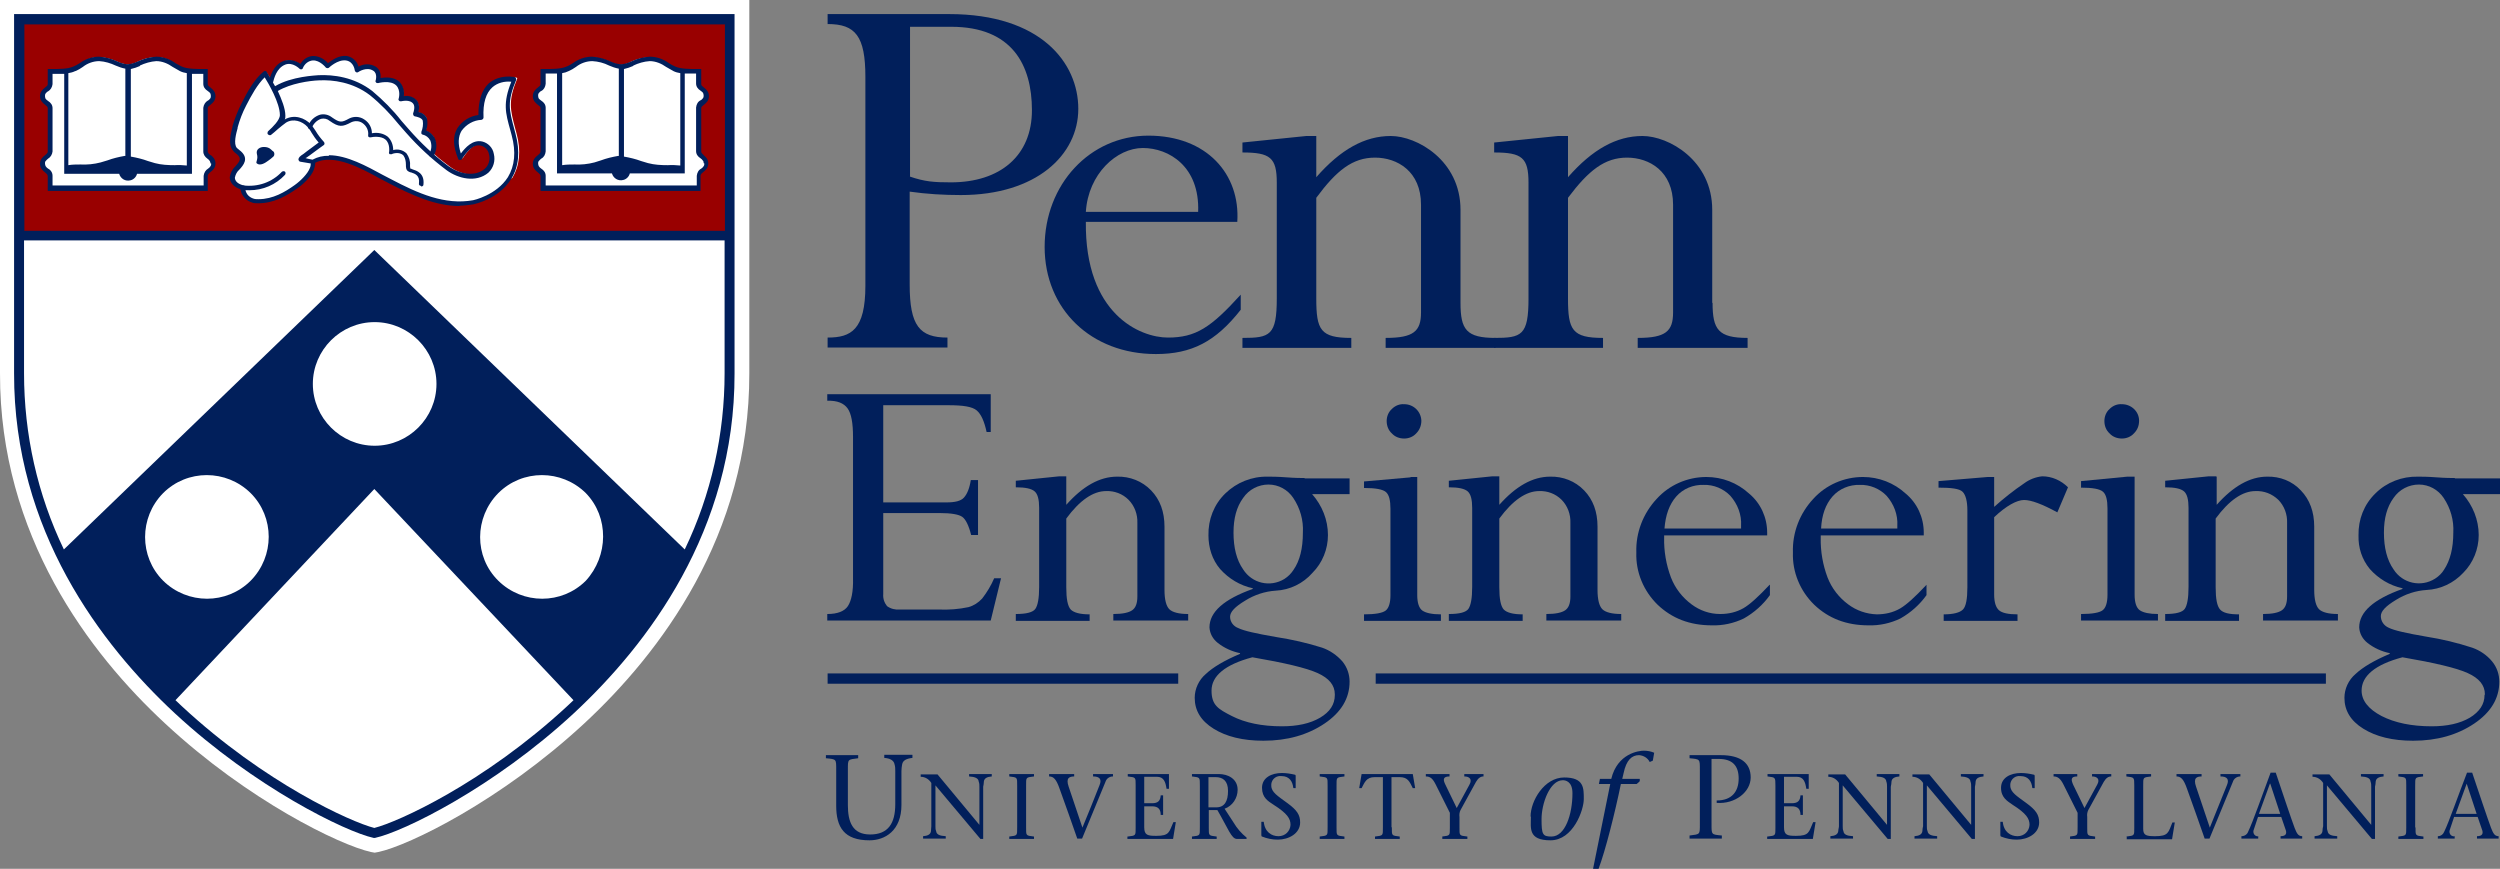
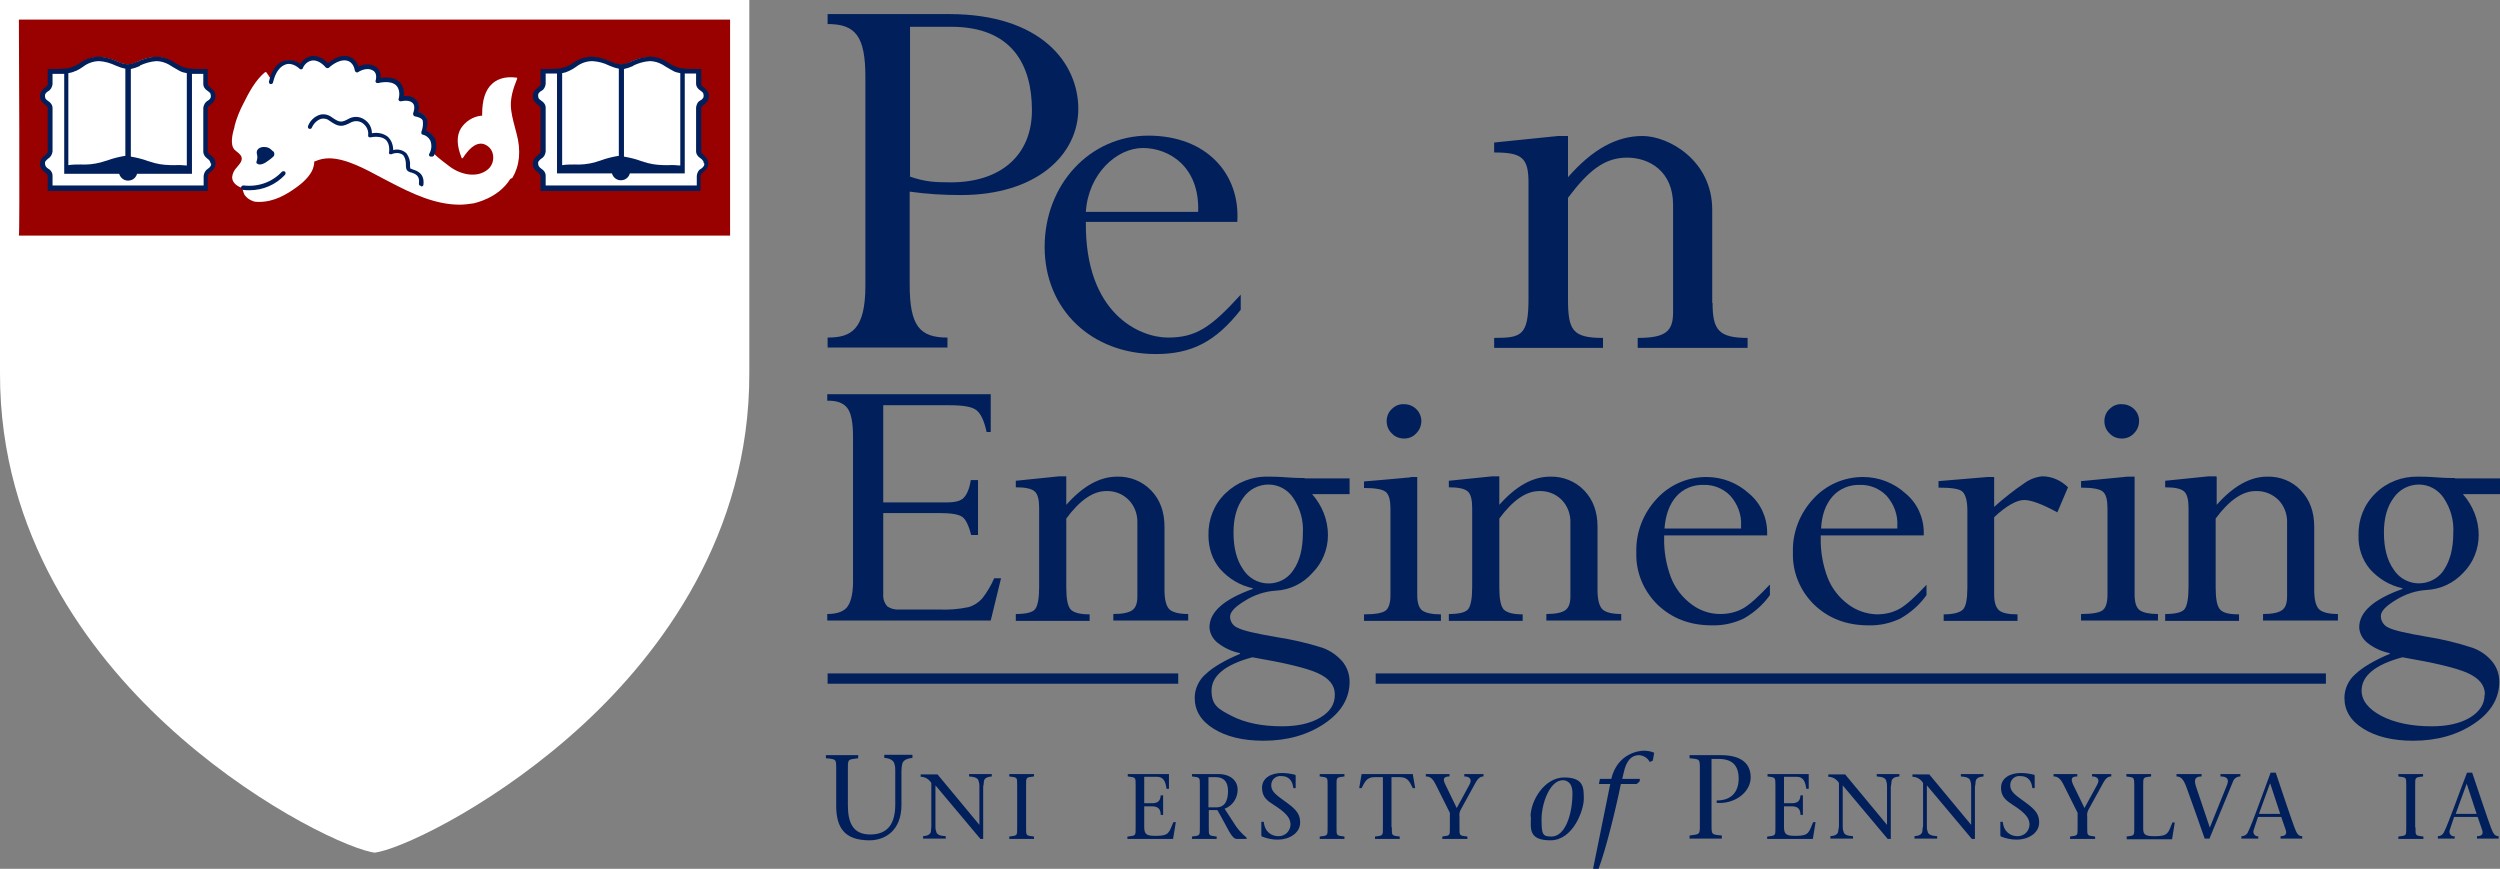
<svg xmlns="http://www.w3.org/2000/svg" id="Layer_2" data-name="Layer 2" viewBox="0 0 728 253">
  <rect x="0" y="0" width="728" height="253" fill="#808080" stroke="none" />
  <defs>
    <style>
      .cls-1 {
        fill: #900;
      }

      .cls-2 {
        fill: #fff;
      }

      .cls-3 {
        fill: #011f5b;
      }
    </style>
  </defs>
  <g id="Layer_1-2" data-name="Layer 1">
    <g id="Layer_2-2" data-name="Layer 2">
      <g id="uuid-6fbf137c-3c3c-4e31-9f66-357c277d7b93" data-name="Layer 1-2">
        <path class="cls-3" d="M282.8,139.8h2v16h-2c-.7-2.8-1.6-4.6-2.6-5.3s-3.2-1.1-6.6-1.1h-16.4v23.6c-.1,1.3.3,2.5,1.1,3.5,1.1.8,2.4,1.1,3.7,1h11.5c2.9.1,5.7-.1,8.5-.7,1.5-.4,2.9-1.3,4-2.5,1.4-1.8,2.6-3.8,3.5-5.9h2l-3,12.3h-47.6v-1.9c3,0,5-.8,6-2.3s1.6-4.2,1.5-8.1v-41.2c0-4-.5-6.8-1.6-8.3s-3-2.3-5.9-2.2v-1.9h47.6v11h-1.2c-.7-3.2-1.6-5.2-2.9-6.3s-4-1.5-8.2-1.5h-19v28.3h18.4c2.5,0,4.2-.4,5.1-1.4s1.6-2.6,2-5.1h.1Z" />
        <path class="cls-3" d="M310.5,138.8v8.2c4.8-5.4,9.7-8.2,14.8-8.2,3.7-.1,7.3,1.3,9.9,4s3.9,6.2,3.9,10.6v18.4c0,2.8.5,4.7,1.4,5.6.9.9,2.8,1.4,5.5,1.4v1.9h-21.8v-1.9c2.7,0,4.5-.4,5.5-1.1s1.5-2,1.5-4v-21.4c.1-2.5-.8-5-2.6-6.8-1.7-1.7-4.1-2.6-6.5-2.5-3.8,0-7.7,2.7-11.6,8v20c0,3.4.4,5.5,1.3,6.5.9.9,2.7,1.4,5.5,1.4v1.9h-21.5v-2c3.1,0,5-.5,5.7-1.5s1.1-3.1,1.1-6.4v-23c0-2.4-.4-4-1.3-4.8s-2.7-1.2-5.5-1.2v-1.9l12.7-1.3h2v.1Z" />
        <path class="cls-3" d="M359.2,155.1c0,4.4.9,8,2.8,10.7,2.6,4.1,7.9,5.3,12,2.8,1.1-.7,2-1.6,2.7-2.7,1.8-2.6,2.7-6.2,2.7-10.8.2-3.6-.8-7.1-2.8-10.1-1.6-2.4-4.3-3.9-7.2-3.9s-5.7,1.4-7.4,3.9c-1.9,2.6-2.8,5.9-2.8,10.1h0ZM388.7,202.2c0-2.7-1.7-4.7-5-6.2s-9.7-3-19-4.6c-7.9,2.1-11.9,5.4-11.9,9.7s2,5.4,5.9,7.4,8.8,3,14.6,3c4.5,0,8.2-.8,11.1-2.5s4.3-3.9,4.3-6.6h0v-.2ZM379.9,139.3h13.1v4.6h-10.9c2.9,3.3,4.6,7.5,4.6,11.9,0,4.1-1.6,8.1-4.5,11-2.7,3.1-6.6,5-10.7,5.2-3.1.2-6.2,1.2-8.9,2.9-3,1.8-4.4,3.3-4.4,4.7,0,1.5,1,2.8,2.4,3.3,1.6.8,5.2,1.6,11,2.6,4.5.7,9,1.7,13.4,3.1,2.3.8,4.3,2.2,5.9,4,1.4,1.7,2.1,3.8,2.1,5.9,0,4.8-2.4,8.9-7.3,12.2s-10.8,5-17.8,5c-6,0-10.8-1.2-14.5-3.5s-5.5-5.3-5.5-9c0-2.6,1.2-5.2,3.2-6.9,2.1-2,5.5-4,10-5.9v-.2c-2.4-.5-4.6-1.5-6.5-3-1.4-1.1-2.3-2.7-2.4-4.5,0-4.5,4.2-8.2,12.6-11.2v-.2c-3.7-.8-7-2.8-9.5-5.6-2.3-2.7-3.4-6.2-3.4-9.8-.1-4.6,1.6-9,4.9-12.2s7.7-5,12.4-4.9c1,0,2.8,0,5.4.2s4.4.2,5.3.2h0v.1Z" />
        <path class="cls-3" d="M408.9,117.7c2.7,0,4.9,2.1,5,4.8h0c0,1.4-.5,2.7-1.5,3.7-.9,1-2.2,1.5-3.5,1.5-1.4,0-2.7-.5-3.6-1.5-1-.9-1.5-2.2-1.5-3.6,0-1.3.5-2.6,1.5-3.5,1-1,2.3-1.5,3.6-1.4h0ZM410.7,138.9h2v34.4c0,2.2.5,3.8,1.5,4.5s2.8,1.1,5.4,1.1v1.9h-22.4v-1.9c3.3,0,5.4-.4,6.3-1.1.9-.7,1.4-2.2,1.4-4.5v-25.1c0-2.5-.4-4.1-1.3-4.9s-3-1.2-6.4-1.2v-1.9l13.6-1.2h0l-.1-.1Z" />
        <path class="cls-3" d="M436.6,138.8v8.2c4.8-5.4,9.7-8.2,14.8-8.2,3.7-.1,7.3,1.3,9.9,4s3.9,6.2,3.9,10.6v18.4c0,2.8.5,4.7,1.4,5.6.9.9,2.8,1.4,5.5,1.4v1.9h-21.8v-1.9c2.7,0,4.5-.4,5.5-1.1,1-.7,1.5-2,1.5-4v-21.4c.1-2.5-.8-5-2.6-6.8-1.7-1.7-4.1-2.6-6.5-2.5-3.8,0-7.7,2.7-11.6,8v20c0,3.4.4,5.5,1.3,6.5.9.9,2.7,1.4,5.5,1.4v1.9h-21.5v-2c3.1,0,5-.5,5.7-1.5s1.1-3.1,1.1-6.4v-23c0-2.4-.4-4-1.3-4.8s-2.7-1.2-5.5-1.2v-1.9l12.7-1.3h2v.1Z" />
        <path class="cls-3" d="M484.7,153.9h22.3v-.8c.2-3.2-1-6.3-3.1-8.7-2-2.1-4.9-3.3-7.8-3.2-3-.1-6,1.1-8,3.4-2,2.3-3.1,5.4-3.4,9.3h0ZM515.4,170.3v3c-2,2.8-4.6,5.1-7.6,6.8-2.9,1.4-6.1,2.1-9.3,2-6.4,0-11.6-2-15.8-6-4.1-4-6.4-9.5-6.2-15.2-.2-5.8,2-11.4,5.9-15.6,3.7-4.1,9-6.4,14.5-6.4,4.6,0,9,1.7,12.4,4.8,3.4,2.8,5.3,7,5.3,11.4v.8h-30v.6c-.1,4,.6,8,2,11.7,1.2,3.1,3.3,5.8,6,7.8,2.4,1.8,5.3,2.8,8.3,2.8,2.4,0,4.7-.5,6.8-1.7,1.9-1.1,4.4-3.4,7.6-6.8h.1Z" />
        <path class="cls-3" d="M530.3,153.9h22.2v-.8c.2-3.2-1-6.3-3.1-8.7-2-2.1-4.9-3.3-7.8-3.2-3-.1-6,1.1-8,3.4-2,2.3-3.1,5.4-3.3,9.3h0ZM561,170.3v3c-2,2.8-4.6,5.1-7.6,6.8-2.9,1.4-6.1,2.1-9.3,2-6.4,0-11.6-2-15.8-6-4.1-4-6.4-9.5-6.2-15.2-.2-5.8,2-11.4,5.9-15.6,3.7-4.1,9-6.4,14.5-6.4,4.6,0,9,1.7,12.4,4.8,3.4,2.8,5.3,7,5.3,11.4v.8h-30v.6c-.1,4,.6,8,2,11.7,1.2,3.1,3.3,5.8,6,7.8,2.4,1.8,5.3,2.8,8.3,2.9,2.4,0,4.7-.5,6.8-1.7,1.9-1.1,4.4-3.4,7.6-6.8h0l.1-.1Z" />
        <path class="cls-3" d="M580.7,138.8v8.8c2.8-2.5,5.7-4.8,8.8-6.9,1.5-1.1,3.3-1.8,5.2-2,2.8,0,5.5,1.2,7.5,3.2l-3.1,7.3c-4.4-2.4-7.6-3.6-9.7-3.6s-5.2,1.7-8.7,5v22.5c0,2.3.5,3.8,1.4,4.6s2.7,1.2,5.4,1.2v1.9h-21.5v-1.9c2.8,0,4.7-.5,5.6-1.4s1.3-3.1,1.3-6.5v-22.3c0-2.8-.5-4.6-1.4-5.5s-3.3-1.2-7-1.2v-1.9l14.3-1.2h1.9v-.1Z" />
        <path class="cls-3" d="M617.9,117.7c2.7,0,5,2.1,5,4.8h0c0,1.5-.5,2.7-1.5,3.7-.9,1-2.2,1.5-3.5,1.5-1.4,0-2.7-.5-3.6-1.5-1-.9-1.5-2.2-1.5-3.6,0-1.3.5-2.6,1.5-3.5,1-1,2.3-1.5,3.6-1.4h0ZM619.6,138.8h2v34.4c0,2.2.5,3.8,1.5,4.5s2.8,1.1,5.3,1.1v1.9h-22.4v-1.9c3.3,0,5.4-.4,6.3-1.1.9-.7,1.4-2.2,1.4-4.5v-25.1c0-2.5-.4-4.1-1.3-4.9-.9-.8-3-1.2-6.4-1.2v-1.9l13.5-1.3h.1Z" />
        <path class="cls-3" d="M645.5,138.8v8.2c4.8-5.4,9.7-8.2,14.7-8.2,3.7-.1,7.3,1.3,9.8,4,2.6,2.7,3.9,6.2,3.9,10.6v18.4c0,2.8.5,4.7,1.4,5.6s2.8,1.4,5.5,1.4v1.9h-21.8v-1.9c2.7,0,4.5-.4,5.5-1.1s1.5-2,1.5-4v-21.4c.1-2.5-.8-5-2.6-6.8-1.8-1.7-4.1-2.6-6.6-2.5-3.8,0-7.7,2.7-11.6,8v20c0,3.4.4,5.5,1.3,6.5s2.7,1.4,5.5,1.4v1.9h-21.5v-2c3.1,0,5-.5,5.7-1.5s1.1-3.1,1.1-6.4v-23c0-2.4-.4-4-1.3-4.8s-2.7-1.2-5.5-1.2v-1.9l12.7-1.3h2l.3.1Z" />
        <path class="cls-3" d="M694.2,155.1c0,4.4.9,8,2.8,10.7,2.6,4.1,8,5.3,12.1,2.7,1.1-.7,2-1.6,2.6-2.6,1.8-2.7,2.7-6.3,2.7-10.8.2-3.6-.8-7.1-2.8-10.1-1.6-2.4-4.3-3.9-7.2-3.9s-5.7,1.4-7.4,3.9c-1.9,2.6-2.8,5.9-2.8,10.1h0ZM723.6,202.2c0-2.7-1.7-4.7-5-6.2s-9.7-3-19-4.6c-7.9,2.1-11.9,5.4-11.9,9.7,0,2.9,2,5.4,5.8,7.4,3.9,2,8.8,3,14.6,3,4.5,0,8.2-.8,11.1-2.5,2.8-1.7,4.3-3.9,4.3-6.6h0l.1-.2ZM714.9,139.3h13.1v4.6h-10.8c2.9,3.3,4.6,7.5,4.6,11.9,0,4.1-1.6,8.1-4.5,11-2.8,3-6.6,4.8-10.7,5-3.1.2-6.2,1.2-8.9,2.9-3,1.8-4.4,3.3-4.4,4.7,0,1.5.9,2.8,2.3,3.4,1.6.8,5.2,1.6,11,2.6,4.5.7,9,1.8,13.3,3.2,2.3.8,4.3,2.2,5.8,4,1.4,1.7,2.1,3.8,2.1,5.9,0,4.8-2.4,8.9-7.3,12.2s-10.8,5-17.8,5c-6,0-10.8-1.2-14.5-3.5s-5.5-5.3-5.5-9c0-2.6,1.2-5.2,3.2-6.9,2.1-2,5.5-4,10-5.9v-.2c-2.4-.5-4.6-1.5-6.5-3-1.4-1.1-2.3-2.7-2.4-4.5,0-4.5,4.2-8.2,12.6-11.2v-.2c-3.7-.8-7-2.8-9.5-5.6-2.3-2.8-3.4-6.2-3.3-9.8-.1-4.6,1.6-9,4.9-12.2,3.3-3.3,7.8-5,12.4-4.9,1,0,2.8,0,5.4.2s4.4.2,5.3.2h0l.1.1Z" />
        <path class="cls-3" d="M246.9,234.4c0,4.9,1.3,8.6,6.5,8.6s7.3-3.2,7.3-8.8v-9.7c0-.6,0-1.3-.2-1.9-.2-1.2-1.4-1.8-3-1.9v-.9h8.2v.9c-1.7.2-2.8.7-3,1.9-.1.6-.2,1.2-.2,1.9v9.9c0,7.5-4.8,10.3-9.3,10.3-7.4,0-9.7-3.8-9.7-10.1v-10.4c0-3.2.1-3.1-3-3.4v-.9h9.4v.9c-3.1.4-3,.2-3,3.4v10.2h0Z" />
        <path class="cls-3" d="M285.5,244.3c-4.3-5.1-8.7-10.4-13.1-15.6v11.9c0,.5,0,1,.2,1.4.1,1,1,1.4,2.8,1.5v.7h-6.6v-.7c1.3-.1,2.2-.5,2.3-1.5,0-.5.1-1,.1-1.4v-12.6c-.7-1.1-1.8-1.8-3.1-1.8v-.7h4.9c4,4.9,8.2,9.8,12.2,14.7h0v-11.1c0-.5,0-1-.2-1.5-.1-1-1.1-1.4-2.8-1.5v-.7h6.6v.7c-1.3.1-2.2.5-2.3,1.5,0,.5-.1,1-.2,1.5v15.2h-.9.1Z" />
        <path class="cls-3" d="M298.8,240.9c0,2.5-.1,2.4,2.3,2.7v.7h-7.2v-.7c2.4-.3,2.3-.2,2.3-2.7v-12.1c0-2.5.1-2.4-2.3-2.7v-.7h7.2v.7c-2.4.3-2.3.2-2.3,2.7v12.1Z" />
-         <path class="cls-3" d="M312.9,226.1c-1.5,0-2.6.4-1.7,3,1.1,3.2,2.6,7.8,4,11.9,1.7-4.1,3.4-8.3,5-12.4.7-1.7,0-2.5-1.9-2.5v-.7h5.8v.7c-1,0-1.9.6-2.2,1.6-2.3,5.5-4.5,11-6.8,16.5h-1.4c-1.6-4.7-3.5-9.9-5.1-14.4-1-2.9-1.8-3.7-3.1-3.7v-.7h7.3v.7h.1Z" />
        <path class="cls-3" d="M328.4,243.6c2.4-.3,2.3-.2,2.3-2.7v-12.1c0-2.5.1-2.4-2.3-2.7v-.7h12v4.3h-.7c-.3-2-.8-3.5-2.8-3.5h-3.7v7.7h2.3c1.7,0,2.4-.7,2.5-2.3h.7v5.7h-.7c0-1.6-.7-2.5-2.5-2.5h-2.3v6.1c0,2.3,1,2.5,3.5,2.5,3.9,0,3.7-1.1,5-4h.7l-.8,4.9h-13.3v-.7h.1Z" />
        <path class="cls-3" d="M352,235.1h2.2c2.4,0,3.4-1.8,3.4-4.8s-1.6-4-3.6-4h-2.1v8.8h.1ZM347.1,225.4h7.8c2.7,0,5.5,1.4,5.5,4.6,0,2.4-1.5,4.7-3.8,5.5l2.6,4c1,1.7,2.3,3.2,3.8,4.4v.4h-2.8c-1.6,0-2.5-2.9-5.7-8.4h-2.5v5c0,2.5-.1,2.4,2.3,2.7v.7h-7.2v-.7c2.4-.3,2.3-.2,2.3-2.7v-12.1c0-2.5.1-2.4-2.3-2.7v-.8h0v.1Z" />
        <path class="cls-3" d="M376.6,229.4c-.2-1.9-1.2-3.4-3.4-3.4-1.5-.2-2.8.8-3,2.3h0v.5c0,1.9,1.9,3,4.6,5,2.9,2.1,3.8,3.5,3.8,5.7,0,3.2-3.3,5-6.5,5-1.6,0-3.1-.3-4.6-.9-.1,0-.2-.2-.2-.4v-3.9h.7c.3,3,2.3,4.2,4.3,4.2s3.4-1.5,3.5-3.3h0c0-1.8-.9-3.3-5-5.9-1.5-1-3.3-2-3.3-4.9s2.7-4.3,5.8-4.3c1.3,0,2.5.2,3.8.5.1,0,.2.2.2.3v3.6h-.6l-.1-.1Z" />
        <path class="cls-3" d="M389.2,240.9c0,2.5-.1,2.4,2.3,2.7v.7h-7.2v-.7c2.4-.3,2.3-.2,2.3-2.7v-12.1c0-2.5.1-2.4-2.3-2.7v-.7h7.2v.7c-2.4.3-2.3.2-2.3,2.7v12.1Z" />
        <path class="cls-3" d="M405.3,240.9c0,2.5-.1,2.4,2.3,2.7v.7h-7.2v-.7c2.4-.3,2.3-.2,2.3-2.7v-14.6h-2.4c-2.4,0-2.9,1.5-3.8,3.2h-.7l.7-4.1h14.9l.7,4.1h-.7c-.9-1.8-1.4-3.2-3.8-3.2h-2.4v14.6h.1Z" />
        <path class="cls-3" d="M419.9,243.6c2.4-.3,2.3-.2,2.3-2.7v-4.2l-4.1-8.2c-.9-1.8-1.6-2.4-2.9-2.4v-.7h6.9v.7c-2,0-1.9,1-1.2,2.4l3.3,6.8,3.7-6.8c.9-1.6,0-2.4-1.5-2.4v-.7h5.6v.7c-.8,0-1.5.4-2.2,1.6l-4.5,8.2c-.3.6-.4,1.3-.3,2v3c0,2.5-.1,2.4,2.3,2.7v.7h-7.3v-.7h-.1Z" />
        <path class="cls-3" d="M457.9,231c0-3.6-2.2-3.8-2.8-3.8-3.8,0-6.2,6.8-6.2,11.3s.3,5.1,2.9,5.1c4,0,6.1-6.5,6.1-12.6ZM445.7,237.8c0-4.6,4-11.4,9.8-11.4s5.7,3.1,5.7,6.3-3.1,12-9.7,12-5.7-3.6-5.7-6.9h-.1Z" />
        <path class="cls-3" d="M477.4,227.6l-.8.7h-4.6c-1.7,8.3-4.5,19.4-6.5,24.7h-1.6l5-24.7h-3.3l.3-1.5h3.3c1.8-7.4,8-8.2,9.5-8.2,1,0,2.1.2,3,.6l-.4,2.3-.9.4c-.6-1.2-1.8-1.9-3.1-2-2.1,0-3.7,1.4-4.5,5.2l-.4,1.7h5.1v.7h-.1v.1Z" />
        <path class="cls-3" d="M498.4,239.9c0,3.2-.1,3.1,3,3.4v.9h-9.4v-.9c3.1-.4,3-.2,3-3.4v-15.7c0-3.2.1-3.1-3-3.4v-.9h9.1c5.8,0,8.7,2.3,8.7,6.5s-4.5,7.8-9.9,7.4v-.7c4.4,0,6.4-2.6,6.4-6.4s-1.9-5.7-5.8-5.7h-2.1v19h0v-.1Z" />
        <path class="cls-3" d="M514.7,243.6c2.4-.3,2.3-.2,2.3-2.7v-12.1c0-2.5,0-2.4-2.3-2.7v-.7h12v4.3h-.7c-.3-2-.8-3.5-2.8-3.5h-3.7v7.7h2.3c1.7,0,2.4-.7,2.5-2.3h.7v5.7h-.7c0-1.6-.7-2.5-2.5-2.5h-2.3v6.1c0,2.3,1,2.5,3.5,2.5,3.9,0,3.7-1.1,5-4h.7l-.8,4.9h-13.3v-.7h.1Z" />
        <path class="cls-3" d="M549.7,244.3c-4.3-5.1-8.7-10.4-13.1-15.6v11.9c0,.5,0,1,.2,1.4.1,1,1,1.4,2.8,1.5v.7h-6.6v-.7c1.3-.1,2.2-.5,2.3-1.5,0-.5.2-1,.2-1.4v-12.6c-.7-1.1-1.8-1.8-3.1-1.8v-.7h4.9c4,4.9,8.2,9.8,12.2,14.7h0v-11.1c0-.5,0-1-.2-1.5-.1-1-1-1.4-2.8-1.5v-.7h6.6v.7c-1.3.1-2.2.5-2.3,1.5,0,.5-.1,1-.2,1.5v15.2h-.9Z" />
        <path class="cls-3" d="M574.2,244.3c-4.3-5.1-8.7-10.4-13.1-15.6v11.9c0,.5,0,1,.2,1.4.1,1,1.1,1.4,2.8,1.5v.7h-6.6v-.7c1.3-.1,2.2-.5,2.3-1.5,0-.5.1-1,.2-1.4v-12.6c-.7-1.1-1.8-1.8-3.1-1.8v-.7h4.9c4,4.9,8.2,9.8,12.2,14.7h0v-11.1c0-.5,0-1-.2-1.5-.1-1-1.1-1.4-2.8-1.5v-.7h6.6v.7c-1.3.1-2.2.5-2.3,1.5,0,.5-.1,1-.2,1.5v15.2h-.9Z" />
        <path class="cls-3" d="M591.8,229.4c-.2-1.9-1.2-3.4-3.4-3.4-1.5-.2-2.8.8-3,2.3h0v.5c0,1.9,1.9,3,4.6,5,2.9,2.1,3.8,3.5,3.8,5.7,0,3.2-3.3,5-6.5,5-1.6,0-3.1-.3-4.6-.9-.1,0-.2-.2-.2-.4v-3.9h.7c.3,3,2.3,4.2,4.3,4.2s3.4-1.5,3.5-3.3h0c0-1.8-.9-3.3-5-5.9-1.4-1-3.3-2-3.3-4.9s2.7-4.3,5.8-4.3c1.3,0,2.5.2,3.8.5.1,0,.2.2.2.3v3.6h-.6l-.1-.1Z" />
        <path class="cls-3" d="M602.7,243.6c2.4-.3,2.3-.2,2.3-2.7v-4.2l-4.1-8.2c-.9-1.8-1.7-2.4-2.9-2.4v-.7h6.9v.7c-2,0-1.8,1-1.2,2.4l3.3,6.8,3.7-6.8c.9-1.6,0-2.4-1.5-2.4v-.7h5.6v.7c-.8,0-1.5.4-2.2,1.6l-4.5,8.2c-.3.6-.4,1.3-.3,2v3c0,2.5-.1,2.4,2.3,2.7v.7h-7.3v-.7h-.1Z" />
        <path class="cls-3" d="M619.2,243.6c2.4-.3,2.3-.2,2.3-2.7v-12.1c0-2.5,0-2.4-2.3-2.7v-.7h7.2v.7c-2.4.3-2.3.2-2.3,2.7v12.6c0,1.9,1,2.1,3.5,2.1,3.9,0,3.8-1.1,5-4h.7l-.8,4.9h-13.2v-.7h0l-.1-.1Z" />
        <path class="cls-3" d="M641.2,226.1c-1.5,0-2.6.4-1.7,3,1.1,3.2,2.6,7.8,4,11.9,1.7-4.1,3.3-8.3,5-12.4.7-1.7,0-2.5-1.9-2.5v-.7h5.8v.7c-1,0-1.9.6-2.2,1.6-2.3,5.5-4.5,11-6.8,16.5h-1.4c-1.6-4.7-3.5-9.9-5.1-14.4-1-2.9-1.8-3.7-3.1-3.7v-.7h7.3v.7h.1Z" />
        <path class="cls-3" d="M664,237l-2.9-8.8h-.1l-3.2,8.8h6.2ZM657.5,238l-1.2,3.6c-.3.7,0,1.5.6,1.8.2.1.5.2.7.1v.7h-4.9v-.7c.9,0,1.7-.5,2-1.4,1.2-2.4,4.3-11.2,6.5-17.1h1.5c1.8,5.4,4.6,13.7,5.5,16.1.6,1.5,1,2.4,2.2,2.4v.7h-6.3v-.7c1.7,0,1.9-.9,1.4-2.1l-1.2-3.5h-6.8v.1Z" />
-         <path class="cls-3" d="M690.7,244.3c-4.3-5.1-8.7-10.4-13.1-15.6v11.9c0,.5,0,1,.2,1.4.1,1,1,1.4,2.8,1.5v.7h-6.6v-.7c1.3-.1,2.2-.5,2.3-1.5,0-.5.1-1,.2-1.4v-12.6c-.7-1.1-1.8-1.8-3.1-1.8v-.7h4.9c4,4.9,8.2,9.8,12.2,14.7h0v-11.1c0-.5,0-1-.2-1.5-.1-1-1-1.4-2.8-1.5v-.7h6.6v.7c-1.3.1-2.2.5-2.3,1.5,0,.5-.1,1-.2,1.5v15.2h-.9Z" />
        <path class="cls-3" d="M703.4,240.9c0,2.5-.1,2.4,2.3,2.7v.7h-7.3v-.7c2.4-.3,2.3-.2,2.3-2.7v-12.1c0-2.5.1-2.4-2.3-2.7v-.7h7.2v.7c-2.4.3-2.3.2-2.3,2.7v12.2h0l.1-.1Z" />
        <path class="cls-3" d="M721.2,237l-2.9-8.8h0l-3.2,8.8h6.1ZM714.6,238l-1.2,3.6c-.3.7,0,1.5.6,1.8h0c.2.1.5.2.8.1v.7h-4.9v-.7c.9,0,1.6-.6,1.9-1.4,1.2-2.4,4.3-11.2,6.6-17.1h1.5c1.8,5.4,4.6,13.7,5.5,16.1.6,1.5,1,2.4,2.2,2.4v.7h-6.3v-.7c1.7,0,1.9-.9,1.4-2.1l-1.2-3.5h-6.9v.1Z" />
        <polygon class="cls-3" points="677.3 199.1 400.6 199.1 400.6 196.1 677.3 196.1 677.3 199.1 677.3 199.1" />
        <polygon class="cls-3" points="343.1 199.1 241 199.1 241 196.1 343.1 196.1 343.1 199.1 343.1 199.1" />
        <path class="cls-2" d="M218.1,0H0v108.7c-.1,47.3,26.1,81.6,48.1,102,24.2,22.5,50.9,35.4,59.9,37.4l1.1.2,1.1-.2c8.9-1.9,35.6-14.9,59.9-37.4,22-20.4,48.2-54.7,48.1-102V0h-.1Z" />
        <path class="cls-1" d="M204.6,45.5h0c.3.2.6.5.9.8.5.8.5,1.7,0,2.5-.2.3-.5.6-.9.8-.5.4-1,.8-1,1.4v3.9h-45.6v-3.9c0-.6-.5-1-1-1.4-.3-.2-.6-.5-.9-.8-.5-.8-.5-1.7,0-2.5.3-.3.6-.6.9-.8.5-.4,1-.8,1-1.4v-12.6c0-.6-.5-1-1-1.4-.3-.2-.6-.5-.9-.9-.5-.8-.5-1.7,0-2.5.3-.3.6-.6.9-.9.5-.4,1-.8,1-1.4v-4h.6c2.7,0,5,0,6.6-.8.7-.3,1.3-.7,1.9-1.1,1.6-1.1,3.4-1.8,5.3-1.8,1.8.1,3.6.6,5.2,1.3.9.5,1.9.7,2.9.9h.3c1-.1,2-.4,2.9-.9,1.6-.8,3.4-1.2,5.2-1.3,1.9,0,3.8.7,5.4,1.9.6.4,1.3.8,1.9,1.1,1.6.7,4,.8,6.6.8h.6v4c0,.6.5,1,1,1.4.3.2.6.5.9.9.5.8.5,1.7,0,2.5-.2.3-.5.6-.9.9-.5.4-1,.8-1,1.4v12.6c0,.6.5,1,1,1.4h0l.2-.1ZM148.6,52.1c-3.5,5.7-10.4,7-10.6,7.1-1.4.2-2.7.4-4.1.4h0c-7.1,0-13.7-3.1-20.4-6.6-.8-.4-1.6-.8-2.5-1.3-4.3-2.3-10.2-5.6-15.2-5.6-1.4,0-2.8.3-4.1.9h-.2v.3c0,.6-.2,1.3-.4,1.9-.8,2.2-3.4,4.4-4.7,5.3-2.9,2.1-6.5,4.3-11,4.3-.6,0-1.3,0-1.9-.3-.8-.3-1.5-.8-2-1.4-.3-.3-.5-.7-.6-1.1-.1-.3-.2-.7-.3-1v-.3h-.2c-1.7-.6-2.8-1.7-2.8-3.1.1-1.1.6-2.1,1.4-2.9,1.2-1.4,2.2-2.6.5-4.1-.2-.1-.3-.3-.5-.4-.2-.2-.5-.4-.7-.6-1.4-1.5-.6-4.7,0-6.7v-.2c.6-2.3,1.5-4.5,2.6-6.6,1.6-3.2,3.5-6.8,6.3-9.1h.2s.1,0,.2.1c0,0,.3.5.8,1.2l.5.8.3-.9c.5-2,1.9-3.6,3.7-4.4,1.5-.4,3.2,0,4.4.9l.4.3.2-.4c.7-1.2,1.9-1.9,3.2-2,1.6,0,3,.7,4.1,1.9l.3.3.4-.2c.8-.7,3-2.3,5.2-2,1.5.3,2.7,1.4,3.1,2.8v.5c.1,0,.6-.2.6-.2,1.4-.8,3.2-.8,4.6,0,.9.6,1.4,1.7,1.2,2.9v.5h.5c1.3-.3,3.8-.5,5.2,1,.9,1,1.3,2.4,1.1,3.7v.5h.5c1.3-.3,2.7.2,3.6,1.3.4.9.5,1.9.2,2.8v.4c-.1,0,.3,0,.3,0,.9.1,1.8.7,2.2,1.6.2,1.1.2,2.3-.2,3.3v.4c-.1,0,.2.1.2.1,1,.4,1.8,1.1,2.2,2,.6,1.3.5,2.8,0,4.2v.3l.1.2c1.4,1.3,3,2.5,4.6,3.7,3,2.2,7.8,3.4,11,.7,1.3-1.1,1.8-2.9,1.4-4.5-.3-1.4-1.4-2.5-2.8-2.9-2.4-.5-4.4,1.8-5.9,4.1,0,0-.1.1-.2.1,0,0-.2,0-.2-.2-1.4-3.5-1.5-6.3-.2-8.5,1.3-2,3.4-3.4,5.8-3.7h.4v-.4c0-4.1.9-7.1,2.9-8.9,1.2-1.1,3.4-2.3,7.1-1.8,0,0,.1,0,.2.1v.2c-2.7,6.6-2,9-.6,14.4l.4,1.5h0c1.4,5.1.9,9.5-1.2,13h0l-.6.3ZM61.1,45.5h0c.3.2.6.5.9.8.5.8.5,1.7,0,2.5-.2.3-.5.6-.9.8-.5.4-1,.8-1,1.4v3.9H14.4v-3.9c0-.6-.5-1-1-1.4-.3-.3-.6-.6-.8-.9-.5-.8-.5-1.7,0-2.5.2-.3.5-.6.9-.8.5-.4,1-.8,1-1.4v-12.6c0-.6-.5-1-1-1.4-.3-.2-.6-.5-.9-.9-.5-.8-.5-1.7,0-2.5.2-.3.5-.6.9-.9.5-.4,1-.8,1-1.4v-4h.6c2.7,0,5,0,6.6-.8.7-.3,1.3-.7,1.9-1.1,1.6-1.1,3.4-1.8,5.3-1.8,1.8.1,3.6.6,5.2,1.3.9.5,1.9.7,2.9.9h.3c1-.1,2-.4,2.9-.9,1.6-.8,3.4-1.2,5.2-1.3,2,0,3.9.7,5.4,1.9.6.4,1.3.8,1.9,1.1,1.6.7,4,.8,6.7.8h.6v4c0,.6.5,1,1,1.4.3.2.6.5.9.9.5.8.5,1.7,0,2.5-.2.3-.5.6-.9.9-.5.4-1,.8-1,1.4v12.6c0,.6.5,1,1,1.4h.1ZM5.5,5.7s.3,63.2,0,62.9h207.1V5.7H5.5Z" />
        <path class="cls-3" d="M76.9,42.8c.8,0,1.5.2,2.1.8.2.2.4.4.6.5.4.4.4,1.1,0,1.5h0c-.5.5-1.1.9-1.5,1.2-.8.6-2.3,1.6-3.3.8-.5-.4.5-1.1,0-2.8-.3-1.4,1-2,2-2h.1Z" />
-         <path class="cls-3" d="M77.2,22.4c-2.3,2.2-4,5.4-5.5,8.3-1.1,2.1-1.9,4.2-2.5,6.4v.2c-.4,1.5-1.3,4.6-.2,5.8.2.2.4.3.6.5s.4.3.6.5c2.3,2.1.7,4-.5,5.3-.7.6-1.1,1.4-1.3,2.3,0,1.6,1.9,2.1,2.5,2.3.3,0,.5.3.5.6,0,.4.1.8.2,1.2.1.3.3.6.5.9.4.5,1,.9,1.6,1.1.5.2,1,.2,1.6.2,4.2,0,7.7-2.1,10.5-4.1,1.7-1.2,3.8-3.3,4.4-4.9.2-.4.3-.9.3-1.4l-3-.5h0c-.3,0-.5-.3-.6-.6,0-.6.4-1,1.5-1.7l.9-.7c1.5-1.1,2.8-2.1,3.5-2.6-.8-.9-1.5-1.9-2.1-2.9-.3-.6-.7-1.1-1.2-1.7-1.5-1.6-4.1-2.5-6.2-1.2-.8.6-1.6,1.2-2.4,1.9-.6.6-1.3,1.1-2,1.7-.3.2-.7,0-.9-.2h0c-.2-.2-.1-.6,0-.8l.3-.3c1-.9,3.2-3,3.2-4.5,0-3.5-3.3-9.2-4.5-11.1h.2ZM95.8,45.2c5.2,0,11,3.2,15.6,5.7.9.5,1.7.9,2.5,1.3,7.8,4.1,15.6,7.6,23.9,6.1,0,0,6.7-1.4,10.1-6.7,2-3.3,2.4-7.4,1.1-12.2-.1-.5-.3-1-.4-1.5-1.4-5-2.2-7.9.3-14.1-2-.2-4,.3-5.5,1.6-1.9,1.7-2.8,4.6-2.6,8.8,0,.3-.2.6-.6.7-2.3.1-4.4,1.3-5.8,3.2-1,1.7-1.1,3.9-.2,6.6,1.3-1.7,3.4-4.1,6.2-3.5,1.7.4,3.1,1.8,3.4,3.6.5,2-.1,4.1-1.6,5.5-3.6,3-8.8,1.7-12.1-.7-4.3-3.2-8.3-6.9-11.9-11-.7-.8-1.4-1.6-2.1-2.4-2.5-3.1-5.3-6-8.4-8.5-5-3.8-10.8-4.5-14.8-4.3-2.8.1-8.3.9-12,3.1,1.1,2.4,2.2,5.1,2.2,7.2,0,.4,0,.8-.2,1.1,2.7-1.6,5.9-.5,7.7,1.5.5.6.9,1.2,1.3,1.8.7,1.2,1.5,2.2,2.4,3.2.1.1.2.3.2.5s-.1.4-.3.5c0,0-1.7,1.2-4.1,3-.3.2-.7.5-1,.7h-.2c0,.1,2.1.5,2.1.5,1.5-.8,3.1-1.2,4.7-1.1h0l.1-.2ZM133.9,60c-7.1,0-13.8-3.1-20.6-6.6-.8-.4-1.6-.9-2.5-1.3-5.4-3-13.6-7.5-19-4.7,0,.7-.2,1.4-.4,2-.8,2.2-3.5,4.6-4.9,5.5-3,2.1-6.7,4.3-11.3,4.3-.7,0-1.4,0-2-.3-1.3-.4-2.3-1.4-2.9-2.7-.1-.4-.2-.7-.3-1.1-1.9-.6-3.1-1.9-3.1-3.5.2-1.2.7-2.3,1.6-3.1,1.3-1.5,1.9-2.3.6-3.5l-.5-.4c-.3-.2-.5-.4-.7-.7-1.6-1.7-.7-5-.2-7v-.2c.7-2.3,1.6-4.6,2.7-6.7,1.6-3.2,3.6-6.9,6.4-9.2.1-.1.3-.2.5-.1.2,0,.3.1.4.3,0,.1,1.2,1.9,2.4,4.1,4.9-2.9,11.8-3.1,12.6-3.2,4.3-.2,10.4.5,15.7,4.6,3.1,2.6,6,5.5,8.5,8.7.7.8,1.4,1.6,2.1,2.4,3.5,4,7.4,7.7,11.6,10.8,2.9,2.1,7.5,3.3,10.5.8,1.2-1,1.7-2.7,1.3-4.2-.2-1.3-1.2-2.3-2.4-2.6-2.2-.5-4,1.7-5.5,3.9-.2.3-.6.4-.9.2-.1,0-.2-.2-.2-.3-1.5-3.6-1.6-6.6-.2-8.9,1.4-2.1,3.6-3.5,6.1-3.8,0-4.2,1-7.3,3-9.2,1.3-1.1,3.6-2.4,7.4-1.9.3,0,.6.3.6.7v.2c-2.7,6.4-2,8.8-.6,14.1.1.5.3,1,.4,1.5,1.4,5.2,1,9.7-1.3,13.3-3.6,5.8-10.6,7.2-10.9,7.3-1.4.2-2.8.4-4.2.4h.1l.1.1Z" />
        <path class="cls-3" d="M72.7,55.4c-.6,0-1.3,0-1.9-.1-.4,0-.6-.4-.6-.7,0-.4.4-.6.7-.6h0c4.2.5,8.3-.9,11.2-4,.3-.2.7-.2.9,0,.2.2.2.6,0,.9-2.7,2.9-6.4,4.5-10.4,4.5h.1Z" />
        <path class="cls-3" d="M125.5,45.6h-.2c-.3-.1-.5-.5-.3-.8.7-1.2.8-2.6.3-3.9-.5-.9-1.3-1.5-2.2-1.7-.2,0-.3-.2-.4-.3v-.5c.4-1,.6-2.2.4-3.3-.3-.8-1.7-1.1-2.2-1.2-.3,0-.6-.3-.6-.7v-.2c.2-.5.6-1.9.1-2.7-1-1.5-3.5-.8-3.6-.8-.2,0-.5,0-.6-.2-.2-.2-.2-.4-.1-.6,0,0,.7-2.3-.7-3.8-1.7-1.7-5.3-.7-5.3-.7-.2,0-.5,0-.6-.2-.2-.2-.2-.4-.1-.6,0,0,.6-2-.7-2.8-2-1.3-4.4.4-4.4.4-.2.1-.4.2-.6,0-.2,0-.3-.3-.4-.5,0-.1-.3-2.6-2.6-2.9-2.4-.3-4.9,2.1-4.9,2.1-.2.2-.6.2-.9,0h0s-1.7-2.2-3.8-2.1c-1.3.1-2.4,1-2.9,2.2,0,.2-.2.3-.4.4-.2,0-.4,0-.6-.2,0,0-2-2-4.1-1.2-2.6,1-3.3,4.1-3.6,5.2h0c0,.3-.4.5-.7.5s-.5-.4-.5-.7h0c.3-1.2,1.1-4.9,4.4-6.1,1.6-.5,3.4-.1,4.8.9.7-1.3,2.1-2.2,3.6-2.3,1.7,0,3.3.8,4.4,2.1,1-.8,3.2-2.4,5.5-2.1,1.6.3,3,1.5,3.4,3.1,1.6-.9,3.4-.9,5,0,1.1.7,1.6,2,1.4,3.3,1.4-.2,4-.4,5.6,1.2,1,1.1,1.4,2.6,1.2,4.1,1.5-.3,3.1.3,4,1.5.5,1,.6,2.1.2,3.1,1.1.2,2,.8,2.5,1.8.3,1.2.2,2.4-.2,3.6,1.1.4,1.9,1.2,2.5,2.2.7,1.6.6,3.5-.2,5,0,.2-.3.4-.6.4h-.3Z" />
        <path class="cls-3" d="M122.5,54.1h0c-.3,0-.6-.3-.5-.7h0c.3-2.3-1.1-2.8-2.3-3.2-.3,0-.6-.2-.8-.3-.7-.4-.7-1.2-.7-2,0-.9-.2-1.9-.7-2.6-1.2-1.3-3.4-.5-3.4-.4h-.6c-.2-.1-.3-.4-.2-.6,0,0,.4-2.5-1.1-3.7-1.2-1-3.5-.8-4.3-.6-.2,0-.4,0-.5-.1-.2-.1-.2-.3-.2-.5.2-1.4-.5-2.8-1.7-3.6-.9-.6-2.1-.7-3.2-.2-2.6,1.4-3.6,1.5-6.3-.4-.7-.6-1.6-.8-2.5-.6-1.2.4-2.2,1.4-2.7,2.6-.1.3-.5.4-.8.3s-.4-.5-.3-.8h0c.6-1.6,1.9-2.8,3.5-3.3,1.2-.3,2.5,0,3.5.8,2.3,1.6,2.8,1.5,5,.3,1.4-.7,3.1-.6,4.4.3,1.4.9,2.2,2.4,2.2,4,1.6-.3,3.3,0,4.6,1,1.1,1,1.6,2.5,1.6,3.9,1.4-.4,2.9,0,3.9,1,.7,1,1.1,2.2,1,3.4,0,.3,0,.7.1,1,.2,0,.4.1.6.2,1.2.4,3.6,1.1,3.2,4.5,0,.3-.3.5-.6.5h0l-.2-.2Z" />
        <path class="cls-3" d="M61.5,47.6c0,.3,0,.5-.2.8s-.4.5-.7.7c-.7.4-1.2,1.2-1.3,2.1v2.8H15.3v-2.8c0-.9-.5-1.7-1.3-2.1-.3-.2-.5-.4-.7-.7-.1-.2-.2-.5-.2-.8h0c0-.3,0-.5.2-.7s.4-.5.7-.7c.7-.4,1.2-1.2,1.3-2.1v-12.6c0-.9-.5-1.6-1.3-2.1-.3-.2-.5-.4-.7-.6-.1-.2-.2-.5-.2-.8h0c0-.3,0-.5.2-.8.2-.2.4-.5.7-.6.7-.4,1.2-1.2,1.3-2.1v-3h3.4v29.1h16c.4,1.4,1.8,2.3,3.3,1.9.9-.2,1.7-1,1.9-1.9h16v-29.1h3.3v2.9c0,.9.5,1.6,1.3,2.1.3.2.5.4.7.6.1.2.2.5.2.8h0c0,.3,0,.5-.2.8-.2.2-.4.5-.7.6-.7.4-1.2,1.2-1.3,2.1v12.7c0,.9.5,1.6,1.2,2.1.3.2.5.4.7.7.1.2.2.5.2.7h.2ZM22,20.7c.7-.3,1.4-.7,2.1-1.2,1.4-1.1,3.1-1.7,4.8-1.7,1.7.1,3.3.6,4.8,1.3.9.4,1.8.7,2.8.9v25.4h-.2c-1.7.3-3.4.7-5,1.3l-2,.6c-1.9.5-3.9.7-5.9.6-1.2,0-2.4,0-3.5.2v-26.8c.7-.1,1.4-.3,2-.6h.1ZM40.7,19.1c1.5-.7,3.2-1.2,4.8-1.3,1.7,0,3.4.7,4.8,1.7.7.4,1.4.8,2.1,1.2.6.3,1.3.5,2,.6v26.9c-1.2-.1-2.3-.2-3.5-.1-2,0-3.9-.1-5.8-.6l-2-.6c-1.6-.6-3.3-1-5-1.3h0v-25.5c.9-.2,1.8-.5,2.7-.9h0l-.1-.1ZM61.3,45.2c-.5-.4-.8-.7-.8-1.1v-12.6c0-.4.3-.6.8-1,.4-.3.7-.6,1-1,.6-.9.6-2.1,0-3-.3-.4-.6-.7-1-1-.5-.4-.8-.6-.8-1v-4.4h-1c-2.3,0-4.9,0-6.5-.7-.7-.3-1.3-.7-1.9-1-1.6-1.2-3.6-1.9-5.6-1.9-1.9.1-3.7.6-5.4,1.4-.9.4-1.8.7-2.8.8h-.3c-1-.1-1.9-.4-2.8-.8-1.7-.8-3.5-1.3-5.4-1.4-2,0-4,.7-5.6,1.9-.6.4-1.2.7-1.9,1-1.6.7-4.1.7-6.5.7h-.9v4.4c0,.4-.3.6-.8,1-.4.3-.7.6-1,1-.6.9-.6,2.1,0,3,.3.4.6.7,1,1,.5.4.8.6.8,1v12.6c0,.4-.3.7-.8,1.1-.4.3-.7.6-1,1-.6.9-.6,2.1,0,3,.3.4.6.7,1,1,.5.4.8.7.8,1.1v4.3h46.6v-4.4c0-.4.3-.7.8-1.1.4-.3.7-.6,1-1,.6-.9.6-2.1,0-3-.3-.4-.6-.7-1-1h0v.1Z" />
        <path class="cls-3" d="M205.1,47.6c0,.3,0,.5-.2.8s-.4.5-.7.7c-.8.4-1.2,1.2-1.3,2.1v2.8h-44v-2.8c0-.9-.5-1.6-1.3-2.1-.3-.2-.5-.4-.7-.7-.1-.2-.2-.5-.2-.8h0c0-.3,0-.5.2-.7s.4-.5.7-.7c.8-.4,1.2-1.2,1.3-2.1v-12.7c0-.9-.5-1.6-1.3-2.1-.3-.2-.5-.4-.7-.6-.1-.2-.2-.5-.2-.8h0c0-.3,0-.5.2-.8.2-.2.4-.5.7-.6.8-.4,1.2-1.2,1.3-2.1v-3h3.3v29.1h16c.4,1.4,1.8,2.3,3.3,1.9.9-.2,1.7-1,1.9-1.9h16v-29.1h3.3v2.9c0,.9.5,1.6,1.3,2.1.3.2.5.4.7.6.1.2.2.5.2.8h0c0,.3,0,.5-.2.8-.2.2-.4.5-.7.6-.8.4-1.2,1.2-1.3,2.1v12.7c0,.9.5,1.6,1.3,2.1.3.2.5.4.7.7.2.2.2.5.2.7h0l.2.1ZM165.6,20.7c.7-.3,1.4-.7,2.1-1.2,1.4-1.1,3.1-1.7,4.8-1.7,1.7.1,3.3.5,4.9,1.3.9.4,1.8.7,2.8.9v25.4h-.2c-1.7.3-3.4.7-5,1.3l-1.9.6c-1.9.5-3.9.7-5.8.6-1.2,0-2.4,0-3.6.2v-26.8c.7-.1,1.3-.3,1.9-.6h0ZM184.4,19.1c1.5-.7,3.1-1.2,4.8-1.3,1.7,0,3.4.7,4.8,1.7.7.4,1.4.8,2.1,1.2.6.3,1.3.5,2,.6v26.9c-1.2-.1-2.4-.2-3.6-.1-2,0-3.9-.1-5.8-.6l-2-.6c-1.6-.6-3.3-1-5-1.3h0v-25.5c.9-.2,1.8-.5,2.7-.9h0v-.1ZM205,45.2c-.5-.4-.8-.7-.8-1.1v-12.6c0-.4.3-.6.8-1,.4-.3.7-.6,1-1,.6-.9.6-2.1,0-3-.3-.4-.6-.7-1-1-.5-.4-.8-.6-.8-1v-4.4h-1c-2.3,0-4.9,0-6.5-.7-.7-.3-1.3-.6-1.9-1-1.6-1.2-3.6-1.9-5.6-1.9-1.9.1-3.7.6-5.4,1.4-.9.4-1.8.7-2.8.8h-.4c-1-.1-1.9-.4-2.8-.8-1.7-.8-3.5-1.3-5.4-1.4-2,0-4,.7-5.6,1.9-.6.4-1.3.8-1.9,1-1.6.7-4.1.7-6.5.7h-1v4.4c0,.4-.3.6-.8,1-.4.3-.7.6-1,1-.6.9-.6,2.1,0,3,.3.4.6.7,1,1,.5.4.8.6.8,1v12.6c0,.4-.3.7-.8,1.1-.4.3-.7.6-1,1-.6.9-.6,2.1,0,3,.3.4.6.7,1,1,.5.4.8.7.8,1.1v4.3h46.6v-4.4c0-.4.3-.7.8-1.1.4-.3.7-.6,1-1,.6-.9.6-2.1,0-3-.3-.4-.6-.7-1-1h0l.2.1Z" />
-         <path class="cls-3" d="M199.4,160l-90.4-87.2L18.6,160c-7.7-16-11.6-33.5-11.6-51.3v-38.7h204v38.7c0,17.7-3.9,35.3-11.6,51.3h0ZM170.6,169.1c-7,7-18.4,7-25.5,0s-7-18.4,0-25.5c7-7,18.4-7,25.5,0h0c6.8,7,6.6,18.3,0,25.5h0ZM91.1,111.8c0-9.9,8.1-18,18-18s18,8.1,18,18-8.1,18-18,18-18-8.1-18-18h0ZM165.2,205.6c-24.3,22.5-49.4,33.8-56.2,35.5-6.7-1.7-31.9-13-56.1-35.5-.6-.6-1.2-1.1-1.8-1.7l57.9-61.5,58,61.5-1.8,1.7ZM47.5,169.1c-7-7-7-18.4,0-25.5,7-7,18.4-7,25.5,0,7,7,7,18.4,0,25.5h0c-7,7-18.4,7-25.5,0h0ZM211.1,7.1v60.1H7.1V7.1h204ZM214,4.1H4.1v104.6c-.1,45.8,25.4,79.1,46.8,99,23.3,21.6,49.7,34.5,57.9,36.3h.4c8.3-1.8,34.6-14.7,57.9-36.3,21.4-19.9,46.9-53.1,46.8-99V4.1h.1Z" />
        <path class="cls-3" d="M264.9,82.9c0,12,2.9,15.4,11,15.4v2.9h-34.9v-2.9c6.8,0,11-2.2,11-15.1V22.4c0-11.9-2.9-15.4-11-15.4v-2.9h35.4c26.7,0,37.6,14.2,37.6,27.6s-12.2,25.1-34.2,25.1c-5,0-10-.3-14.9-1v27.1ZM264.9,51.4c4.4,1.5,7,1.7,12,1.7,14.4,0,23.6-7.8,23.6-21s-5.8-24.3-23.5-24.3h-12v43.6h-.1Z" />
        <path class="cls-3" d="M316.2,64.6c-.3,26.9,15.8,33.7,23.9,33.7s12.5-2.9,21.2-12.5v4.4c-7.3,9.3-14.3,12.9-24.7,12.9-18.8,0-32.4-13-32.4-31.2s13.2-32.4,30.2-32.4,26.8,11.2,25.9,25.1c0,0-44.1,0-44.1,0ZM348.9,61.7c.5-13.2-8.5-18.6-16.1-18.6s-15.9,7.5-16.6,18.6c0,0,32.7,0,32.7,0Z" />
-         <path class="cls-3" d="M425.3,88.2c0,7.8,1.7,10.2,10.2,10.2v2.9h-32v-2.9c8.1,0,10.3-1.9,10.3-7.4v-31.4c0-9.7-6.9-13.7-13.4-13.7s-11.2,3.7-17.1,11.7v29.3c0,9.2,1.2,11.5,10.2,11.5v2.9h-31.7v-2.9c8,0,10-.7,10-11.5v-33.7c0-7.3-1.9-8.8-10-8.8v-2.9l18.6-1.9h2.9v12c7.1-8.1,14.1-12,21.7-12s20.3,7.1,20.3,21.5v27.1Z" />
        <path class="cls-3" d="M498.7,88.2c0,7.8,1.7,10.2,10.2,10.2v2.9h-32v-2.9c8.1,0,10.3-1.9,10.3-7.4v-31.4c0-9.7-6.9-13.7-13.4-13.7s-11.2,3.7-17.2,11.7v29.3c0,9.2,1.2,11.5,10.2,11.5v2.9h-31.7v-2.9c8,0,10-.7,10-11.5v-33.7c0-7.3-1.9-8.8-10-8.8v-2.9l18.6-1.9h2.9v12c7.1-8.1,14.1-12,21.7-12s20.3,7.1,20.3,21.5v27.1h.1Z" />
      </g>
    </g>
  </g>
</svg>